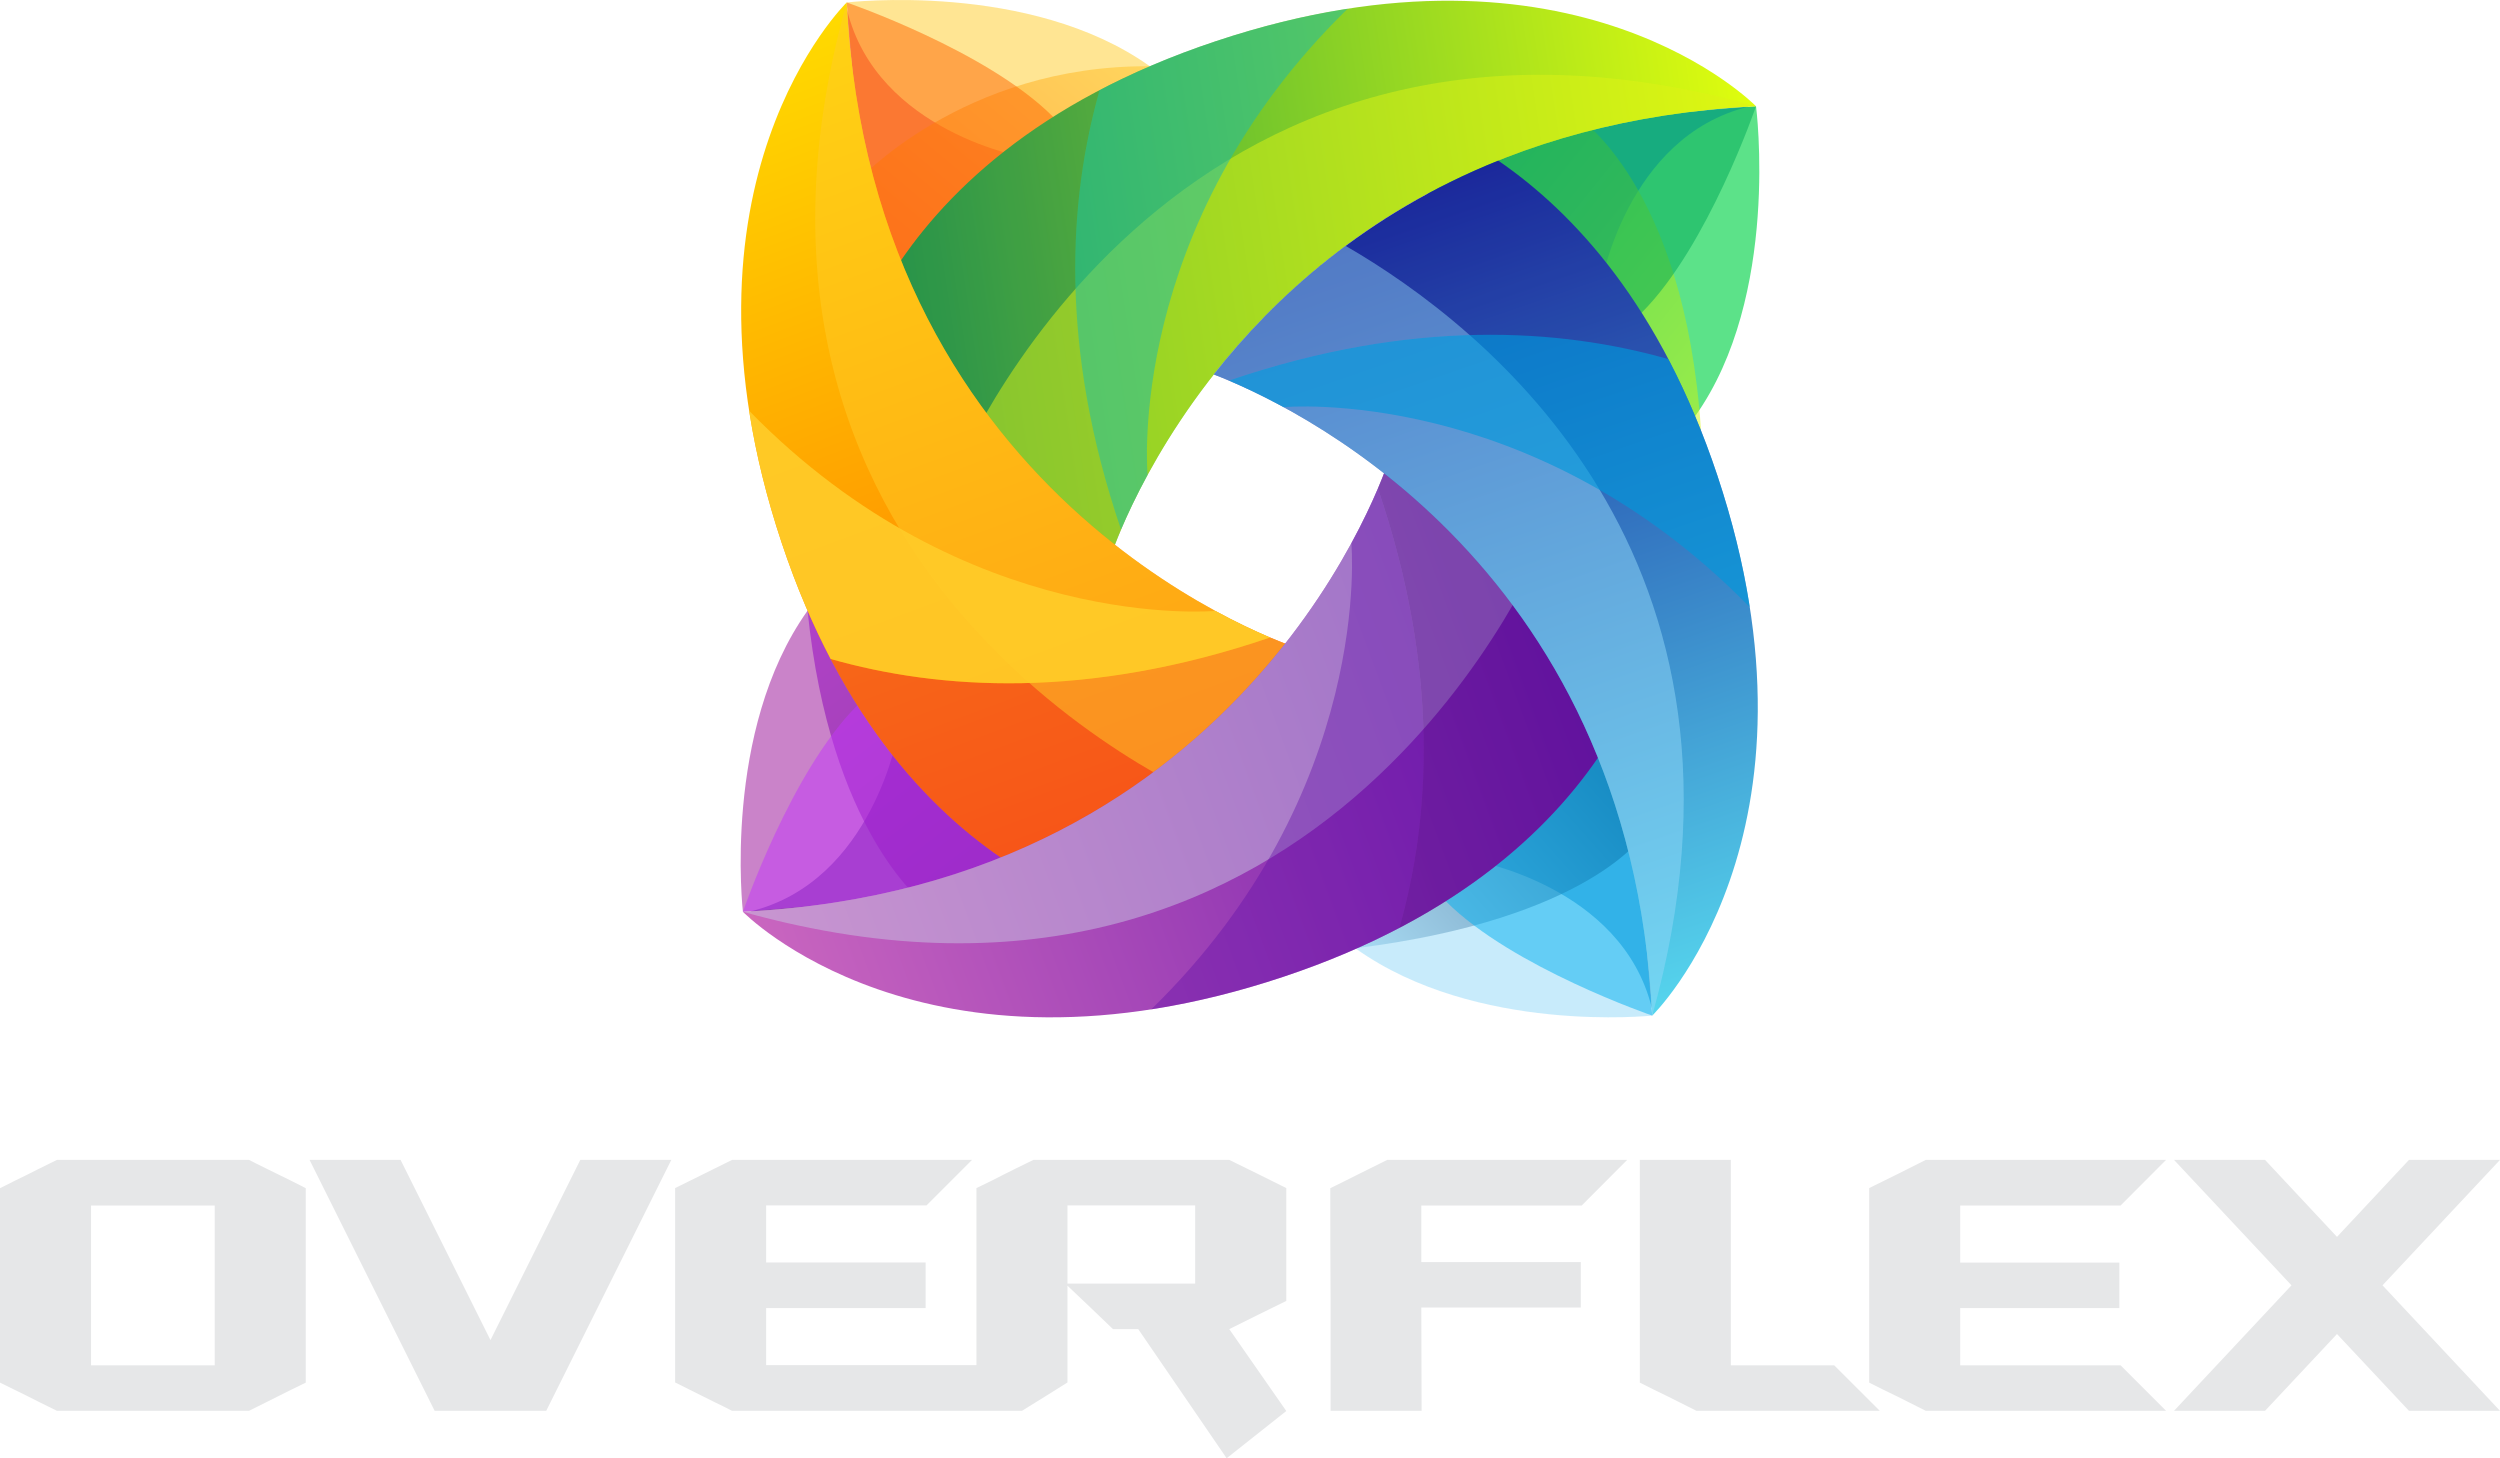
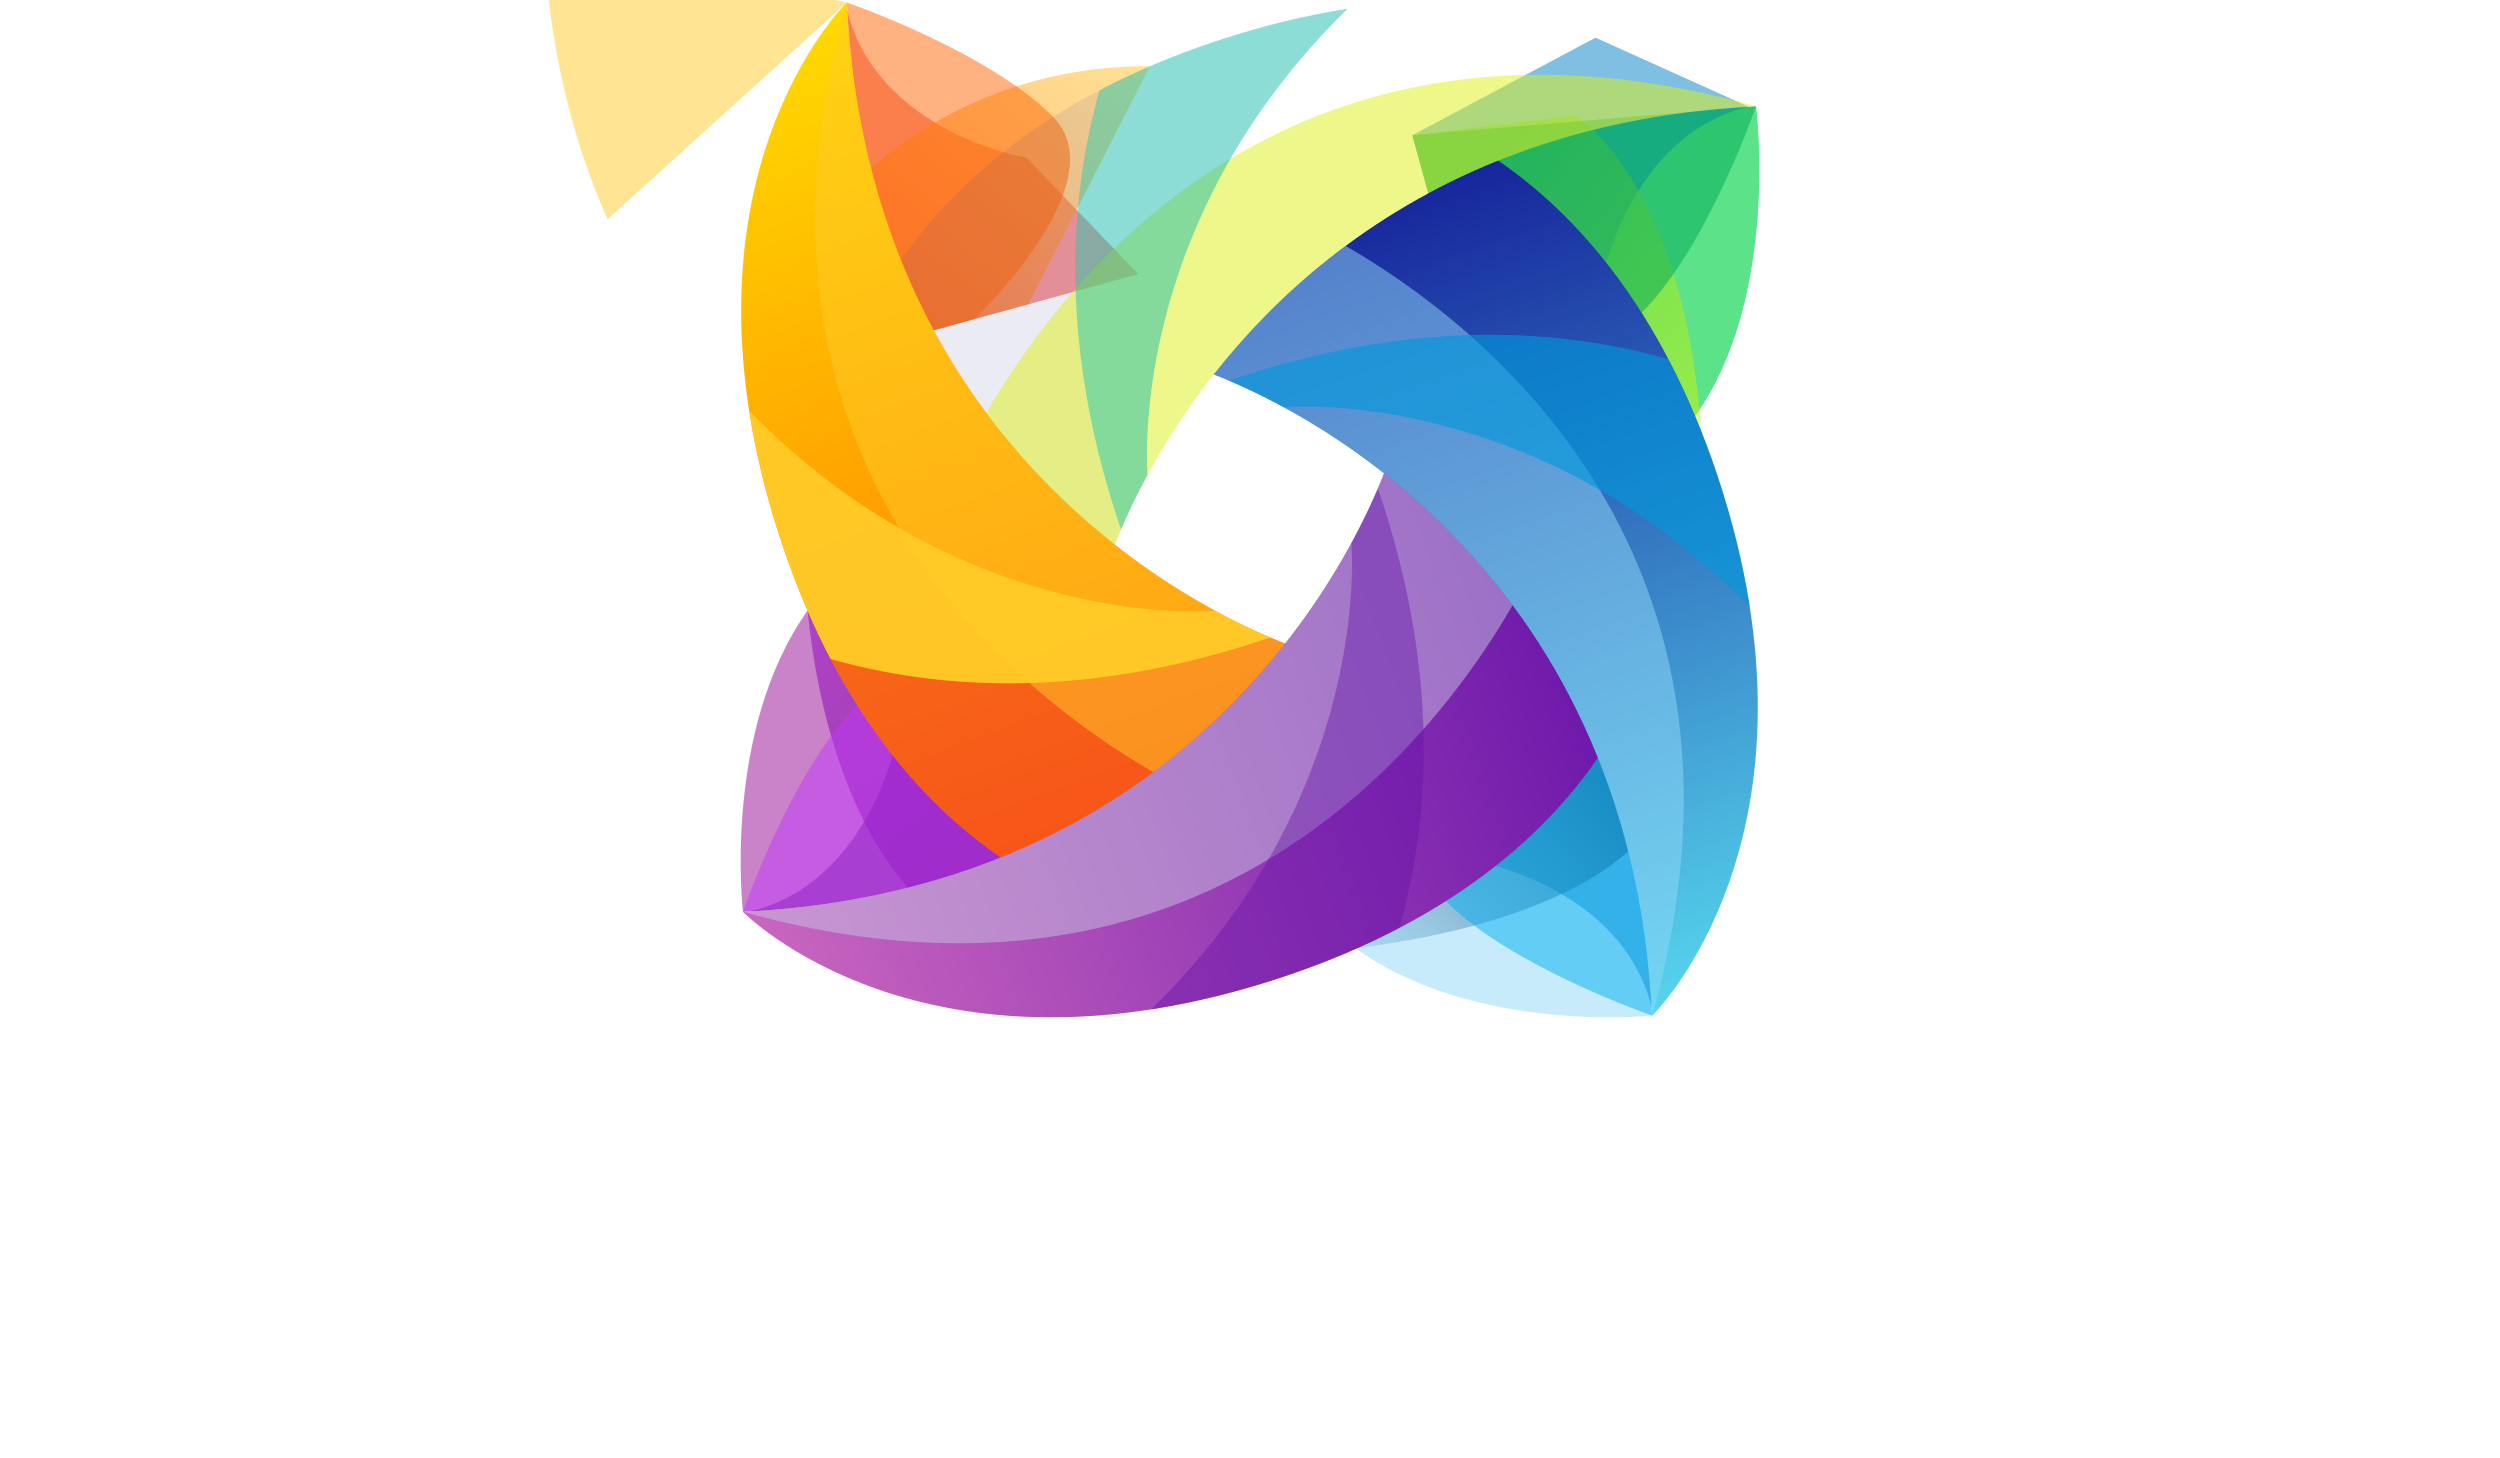
<svg xmlns="http://www.w3.org/2000/svg" xmlns:ns1="http://sodipodi.sourceforge.net/DTD/sodipodi-0.dtd" xmlns:ns2="http://www.inkscape.org/namespaces/inkscape" xml:space="preserve" width="32.784mm" height="19.123mm" version="1.1" style="clip-rule:evenodd;fill-rule:evenodd;image-rendering:optimizeQuality;shape-rendering:geometricPrecision;text-rendering:geometricPrecision" viewBox="0 0 3278.39 1912.308" id="svg76" ns1:docname="logo-overflex.svg" ns2:version="1.3.2 (091e20e, 2023-11-25, custom)">
  <ns1:namedview id="namedview76" pagecolor="#ffffff" bordercolor="#000000" borderopacity="0.25" ns2:showpageshadow="2" ns2:pageopacity="0.0" ns2:pagecheckerboard="0" ns2:deskcolor="#d1d1d1" ns2:document-units="mm" ns2:zoom="0.45344416" ns2:cx="224.94501" ns2:cy="345.13621" ns2:window-width="1366" ns2:window-height="705" ns2:window-x="-8" ns2:window-y="-8" ns2:window-maximized="1" ns2:current-layer="Camada_x0020_1" />
  <defs id="defs36">
    <style type="text/css" id="style1">
   
    .fil28 {fill:black}
    .fil29 {fill:#E6E7E8;fill-rule:nonzero}
    .fil16 {fill:#3E4095;fill-opacity:0.102}
    .fil24 {fill:#620FA9;fill-opacity:0.4}
    .fil25 {fill:#520B8B;fill-opacity:0.431}
    .fil20 {fill:#ED3237;fill-opacity:0.451}
    .fil2 {fill:#FFCC29;fill-opacity:0.502}
    .fil6 {fill:#ED3237;fill-opacity:0.502}
    .fil23 {fill:#C8C5E2;fill-opacity:0.502}
    .fil0 {fill:#91D8F7;fill-opacity:0.502}
    .fil11 {fill:#00AFEF;fill-opacity:0.502}
    .fil14 {fill:#00A859;fill-opacity:0.502}
    .fil4 {fill:#0080C5;fill-opacity:0.502}
    .fil18 {fill:#1BBCAC;fill-opacity:0.502}
    .fil5 {fill:#520B8B;fill-opacity:0.502}
    .fil1 {fill:#960994;fill-opacity:0.502}
    .fil12 {fill:#C236F9;fill-opacity:0.502}
    .fil17 {fill:#DEF217;fill-opacity:0.502}
    .fil13 {fill:#FF6600;fill-opacity:0.502}
    .fil27 {fill:#0098DA;fill-opacity:0.631}
    .fil3 {fill:#29D964;fill-opacity:0.761}
    .fil21 {fill:#FFCC29;fill-opacity:0.902}
    .fil19 {fill:url(#id16)}
    .fil22 {fill:url(#id17)}
    .fil26 {fill:url(#id18)}
    .fil15 {fill:url(#id19)}
    .fil10 {fill:url(#id20);fill-opacity:0.502}
    .fil8 {fill:url(#id21);fill-opacity:0.502}
    .fil9 {fill:url(#id22);fill-opacity:0.502}
    .fil7 {fill:url(#id23);fill-opacity:0.502}
   
  </style>
    <mask id="id0">
      <linearGradient id="id1" gradientUnits="userSpaceOnUse" x1="6341.37" y1="5937.36" x2="6418.5" y2="6032.74">
        <stop offset="0" style="stop-opacity:1; stop-color:white" id="stop1" />
        <stop offset="0.322" style="stop-opacity:0.502; stop-color:white" id="stop2" />
        <stop offset="1" style="stop-opacity:0; stop-color:white" id="stop3" />
      </linearGradient>
      <rect style="fill:url(#id1)" x="6121.49" y="5847.06" width="723.34" height="374.61" id="rect3" />
    </mask>
    <mask id="id2">
      <linearGradient id="id3" gradientUnits="userSpaceOnUse" x1="6628.28" y1="6544.89" x2="6532.9" y2="6622.02">
        <stop offset="0" style="stop-opacity:1; stop-color:white" id="stop4" />
        <stop offset="0.322" style="stop-opacity:0.502; stop-color:white" id="stop5" />
        <stop offset="1" style="stop-opacity:0; stop-color:white" id="stop6" />
      </linearGradient>
      <rect style="fill:url(#id3)" x="6343.97" y="6325.01" width="374.61" height="723.34" id="rect6" />
    </mask>
    <mask id="id4">
      <linearGradient id="id5" gradientUnits="userSpaceOnUse" x1="6020.75" y1="6831.79" x2="5943.62" y2="6736.42">
        <stop offset="0" style="stop-opacity:1; stop-color:white" id="stop7" />
        <stop offset="0.322" style="stop-opacity:0.502; stop-color:white" id="stop8" />
        <stop offset="1" style="stop-opacity:0; stop-color:white" id="stop9" />
      </linearGradient>
      <rect style="fill:url(#id5)" x="5517.29" y="6547.48" width="723.35" height="374.62" id="rect9" />
    </mask>
    <mask id="id6">
      <linearGradient id="id7" gradientUnits="userSpaceOnUse" x1="5733.85" y1="6224.27" x2="5829.22" y2="6147.14">
        <stop offset="0" style="stop-opacity:1; stop-color:white" id="stop10" />
        <stop offset="0.322" style="stop-opacity:0.502; stop-color:white" id="stop11" />
        <stop offset="1" style="stop-opacity:0; stop-color:white" id="stop12" />
      </linearGradient>
      <rect style="fill:url(#id7)" x="5643.54" y="5720.81" width="374.62" height="723.34" id="rect12" />
    </mask>
    <mask id="id8">
      <linearGradient id="id9" gradientUnits="userSpaceOnUse" x1="6558.26" y1="6130.84" x2="6678.78" y2="6031.39">
        <stop offset="0" style="stop-opacity:1; stop-color:white" id="stop13" />
        <stop offset="1" style="stop-opacity:0; stop-color:white" id="stop14" />
      </linearGradient>
      <rect style="fill:url(#id9)" x="6497.34" y="5899" width="285.88" height="392.78" id="rect14" />
    </mask>
    <mask id="id10">
      <linearGradient id="id11" gradientUnits="userSpaceOnUse" x1="6434.8" y1="6761.78" x2="6534.25" y2="6882.29">
        <stop offset="0" style="stop-opacity:1; stop-color:white" id="stop15" />
        <stop offset="1" style="stop-opacity:0; stop-color:white" id="stop16" />
      </linearGradient>
      <rect style="fill:url(#id11)" x="6273.86" y="6700.85" width="392.78" height="285.89" id="rect16" />
    </mask>
    <mask id="id12">
      <linearGradient id="id13" gradientUnits="userSpaceOnUse" x1="5803.86" y1="6638.32" x2="5683.35" y2="6737.77">
        <stop offset="0" style="stop-opacity:1; stop-color:white" id="stop17" />
        <stop offset="1" style="stop-opacity:0; stop-color:white" id="stop18" />
      </linearGradient>
      <rect style="fill:url(#id13)" x="5578.9" y="6477.38" width="285.89" height="392.77" id="rect18" />
    </mask>
    <mask id="id14">
      <linearGradient id="id15" gradientUnits="userSpaceOnUse" x1="5927.32" y1="6007.38" x2="5827.87" y2="5886.86">
        <stop offset="0" style="stop-opacity:1; stop-color:white" id="stop19" />
        <stop offset="1" style="stop-opacity:0; stop-color:white" id="stop20" />
      </linearGradient>
      <rect style="fill:url(#id15)" x="5695.49" y="5782.42" width="392.77" height="285.88" id="rect20" />
    </mask>
    <linearGradient id="id16" gradientUnits="userSpaceOnUse" x1="6066.23" y1="6927.48" x2="5613.52" y2="5707.18">
      <stop offset="0" style="stop-opacity:1; stop-color:#FF6600" id="stop21" />
      <stop offset="1" style="stop-opacity:1; stop-color:#FFDD00" id="stop22" />
    </linearGradient>
    <linearGradient id="id17" gradientUnits="userSpaceOnUse" x1="6723.97" y1="6499.41" x2="5503.66" y2="6952.12">
      <stop offset="0" style="stop-opacity:1; stop-color:#620FA9" id="stop23" />
      <stop offset="1" style="stop-opacity:1; stop-color:#CC68C0" id="stop24" />
    </linearGradient>
    <linearGradient id="id18" gradientUnits="userSpaceOnUse" x1="6323.7" y1="5918.11" x2="6720.79" y2="7070.63">
      <stop offset="0" style="stop-opacity:1; stop-color:#131B97" id="stop25" />
      <stop offset="1" style="stop-opacity:1; stop-color:#57D9EF" id="stop26" />
    </linearGradient>
    <linearGradient id="id19" gradientUnits="userSpaceOnUse" x1="5478.55" y1="6026.4" x2="6858.46" y2="5817.04">
      <stop offset="0" style="stop-opacity:1; stop-color:#008A4C" id="stop27" />
      <stop offset="1" style="stop-opacity:1; stop-color:#E3FF0D" id="stop28" />
    </linearGradient>
    <linearGradient id="id20" gradientUnits="userSpaceOnUse" x1="6411.92" y1="5929.3" x2="6832.17" y2="6267.32">
      <stop offset="0" style="stop-opacity:1; stop-color:#4BC921" id="stop29" />
      <stop offset="1" style="stop-opacity:1; stop-color:#E1F90B" id="stop30" />
    </linearGradient>
    <linearGradient id="id21" gradientUnits="userSpaceOnUse" x1="5807.25" y1="6849.25" x2="5551.07" y2="6513.9">
      <stop offset="0" style="stop-opacity:1; stop-color:#6B008F" id="stop31" />
      <stop offset="1" style="stop-opacity:1; stop-color:#9900CC" id="stop32" />
    </linearGradient>
    <linearGradient id="id22" gradientUnits="userSpaceOnUse" x1="5714.15" y1="6147.93" x2="6044.41" y2="5753.09">
      <stop offset="0" style="stop-opacity:1; stop-color:#FF6600" id="stop33" />
      <stop offset="1" style="stop-opacity:1; stop-color:#FFCC29" id="stop34" />
    </linearGradient>
    <linearGradient id="id23" gradientUnits="userSpaceOnUse" x1="6634.07" y1="6726.39" x2="6319.7" y2="7006.86">
      <stop offset="0" style="stop-opacity:1; stop-color:#002254" id="stop35" />
      <stop offset="1" style="stop-opacity:1; stop-color:#91D8F7" id="stop36" />
    </linearGradient>
  </defs>
  <g id="Camada_x0020_1" ns2:label="Camada 1" ns2:groupmode="layer" transform="translate(-4542.55,-5717.052)">
    <g id="_2668629012656">
      <g id="g75">
        <path class="fil0" d="m 6709.23,7048.86 c 0,0 -230.94,24.56 -388.4,-87.63 l 304.55,-280.3 c 45.15,101.81 76.76,223.37 83.85,367.93 z" id="path36" />
        <path class="fil1" d="m 5516.78,6912.75 c 0,0 -27.42,-237.41 84.77,-394.87 l 283.16,311.02 c -101.81,45.15 -223.37,76.76 -367.93,83.85 z" id="path37" />
-         <path class="fil2" d="m 5652.89,5720.3 c 0,0 240.01,-28.55 397.47,83.64 l -313.61,284.28 c -45.16,-101.81 -76.77,-223.36 -83.86,-367.92 z" id="path38" />
+         <path class="fil2" d="m 5652.89,5720.3 l -313.61,284.28 c -45.16,-101.81 -76.77,-223.36 -83.86,-367.92 z" id="path38" />
        <path class="fil3" d="m 6845.34,5856.41 c 0,0 32.33,248.98 -79.86,406.44 l -288.06,-322.59 c 101.81,-45.15 223.36,-76.76 367.92,-83.85 z" id="path39" />
        <path class="fil4" d="m 6473.21,6845.05 c 0,0 196.16,33.13 235.49,193.91 l 90.52,-200.65 -127.94,-240.13 -344.45,94.48 z" id="path40" />
        <path class="fil5" d="m 5720.6,6676.72 c 0,0 -33.14,196.16 -193.92,235.5 l 200.65,90.52 240.13,-127.95 -94.48,-344.44 z" id="path41" />
        <path class="fil6" d="m 5888.92,5924.11 c 0,0 -196.16,-33.13 -235.5,-193.91 l -90.52,200.64 127.95,240.14 344.44,-94.48 z" id="path42" />
        <path class="fil4" d="m 6641.53,6092.43 c 0,0 33.13,-196.15 193.91,-235.49 l -200.64,-90.52 -240.13,127.94 94.47,344.45 z" id="path43" />
        <path class="fil7" d="m 6696.87,6812.72 c 0,0 -70.9,109.04 -373.52,147.42 l 147.65,-307.02 200.28,-54.94 z" id="path44" style="fill:url(#id23)" />
        <path class="fil8" d="m 5752.92,6900.38 c 0,0 -121.85,-93.18 -151.37,-382.5 l 310.97,156.63 54.94,200.28 z" id="path45" style="fill:url(#id21)" />
        <path class="fil9" d="m 5665.26,5956.43 c 0,0 139.08,-154.46 385.11,-152.49 l -159.24,312.1 -200.28,54.94 z" id="path46" style="fill:url(#id22)" />
        <path class="fil10" d="m 6609.21,5868.77 c 0,0 142.37,88.28 164.02,413.04 l -323.63,-187.17 -54.93,-200.28 z" id="path47" style="fill:url(#id20)" />
        <path class="fil11" d="m 6709.23,7048.86 c 0,0 -183.6,-62.94 -270.21,-149.54 -86.6,-86.6 103.23,-265.74 103.23,-265.74 l 129.03,-35.4 z" id="path48" />
        <path class="fil12" d="m 5516.78,6912.75 c 0,0 62.94,-183.6 149.54,-270.21 86.6,-86.6 265.74,103.22 265.74,103.22 l 35.4,129.03 z" id="path49" />
        <path class="fil13" d="m 5652.89,5720.3 c 0,0 183.6,62.94 270.21,149.54 86.6,86.59 -103.22,265.74 -103.22,265.74 l -129.03,35.4 z" id="path50" />
        <path class="fil14" d="m 6845.34,5856.41 c 0,0 -62.94,183.6 -149.54,270.21 -86.59,86.6 -265.74,-103.23 -265.74,-103.23 l -35.39,-129.03 z" id="path51" />
-         <path class="fil15" d="m 5999,6446.88 c 0,0 177.14,-557.66 846.34,-590.47 0,0 -236.19,-242.75 -708.56,-85.29 -472.38,157.46 -498.62,498.62 -498.62,498.62 z" id="path52" style="fill:url(#id19)" />
        <path class="fil16" d="m 5999,6446.88 c 0,0 4.16,-13.09 13.61,-35.37 -82.06,-240.65 -68.32,-434.95 -28.15,-576.2 -325.96,170.73 -346.3,434.43 -346.3,434.43 z m 32.81,-634.7 v -0.01 l -0.49,0.23 z" id="path53" />
        <path class="fil17" d="m 5999,6446.88 c 0,0 177.14,-557.66 846.34,-590.47 -774.17,-216.51 -1053.2,488.93 -1053.2,488.93 z" id="path54" />
        <path class="fil18" d="m 6047.45,6339.71 c 0,0 -30.22,-325.84 262.4,-611.2 -53.68,8.34 -111.34,22.04 -173.07,42.61 -57.05,19.02 -107.54,40.73 -152.32,64.19 -40.17,141.24 -53.91,335.55 28.15,576.2 v 0 c 7.8,-18.4 19.2,-43.04 34.85,-71.79 z" id="path55" />
        <path class="fil19" d="m 6243.36,6566.64 c 0,0 -557.66,-177.14 -590.47,-846.34 0,0 -242.75,236.19 -85.29,708.56 157.47,472.38 498.63,498.62 498.63,498.62 z" id="path56" style="fill:url(#id16)" />
        <path class="fil20" d="m 6243.36,6566.64 c 0,0 -13.09,-4.16 -35.37,-13.61 -240.64,82.06 -434.95,68.32 -576.19,28.15 170.72,325.96 434.43,346.3 434.43,346.3 z m -634.7,-32.81 h -0.01 l 0.23,0.49 z" id="path57" />
        <path class="fil21" d="m 6136.19,6518.19 c 0,0 -325.84,30.23 -611.2,-262.4 8.34,53.68 22.04,111.34 42.61,173.07 19.02,57.05 40.73,107.54 64.19,152.32 141.24,40.17 335.55,53.91 576.2,-28.15 v 0 c -18.4,-7.8 -43.04,-19.2 -71.79,-34.85 z" id="path58" />
        <path class="fil2" d="m 6243.36,6566.64 c 0,0 -557.66,-177.14 -590.47,-846.34 -216.51,774.17 488.93,1053.2 488.93,1053.2 z" id="path59" />
        <path class="fil22" d="m 6363.12,6322.28 c 0,0 -177.13,557.66 -846.34,590.47 0,0 236.19,242.75 708.57,85.29 472.37,-157.47 498.62,-498.63 498.62,-498.63 z" id="path60" style="fill:url(#id17)" />
        <path class="fil23" d="m 6363.12,6322.28 c 0,0 -177.13,557.66 -846.34,590.47 774.18,216.51 1053.2,-488.93 1053.2,-488.93 z" id="path61" />
        <path class="fil24" d="m 6314.67,6429.45 c 0,0 30.23,325.84 -262.39,611.2 53.67,-8.34 111.33,-22.04 173.07,-42.61 57.05,-19.02 107.53,-40.73 152.31,-64.19 40.17,-141.24 53.92,-335.55 -28.14,-576.2 h -0.01 c -7.8,18.4 -19.2,43.04 -34.84,71.79 z" id="path62" />
-         <path class="fil25" d="m 6363.12,6322.28 c 0,0 -4.15,13.09 -13.6,35.37 82.06,240.64 68.31,434.95 28.14,576.19 325.96,-170.72 346.31,-434.43 346.31,-434.43 z m -32.81,634.7 v 0.01 l 0.49,-0.23 z" id="path63" />
        <path class="fil26" d="m 6134.28,6208.1 c 90.14,34.49 545.4,238.01 574.95,840.76 0,0 242.75,-236.19 85.29,-708.57 -73.51,-220.54 -187.08,-343.82 -287.26,-412.6 -174.21,70.02 -293.82,179.78 -372.98,280.41 z" id="path64" style="fill:url(#id18)" />
        <path class="fil0" d="m 6134.28,6208.1 c 90.14,34.49 545.4,238.01 574.95,840.76 168.35,-601.96 -220.65,-904.51 -402.07,-1009.35 -71.86,53.39 -128.69,112.41 -172.88,168.59 z" id="path65" />
-         <path class="fil16" d="m 6134.29,6208.1 c 5.37,2.06 12.05,4.71 19.84,8.02 240.65,-82.06 434.95,-68.31 576.2,-28.14 -67.21,-128.33 -148.83,-209.27 -223.11,-260.27 -174.18,70.03 -293.78,179.76 -372.93,280.39 z m 619.17,27.22 0.02,0.01 -0.24,-0.49 z" id="path66" />
        <path class="fil27" d="m 6225.93,6250.97 c 0,0 325.84,-30.23 611.2,262.39 -8.34,-53.67 -22.03,-111.33 -42.61,-173.07 -19.02,-57.05 -40.73,-107.53 -64.18,-152.31 -141.25,-40.17 -335.56,-53.92 -576.21,28.14 v 0.01 c 18.4,7.8 43.04,19.2 71.79,34.84 z" id="path67" />
        <path class="fil28" d="m 6228.61,6207.09 c 0,0 162.66,-251.73 606.22,-350.03 -365.56,21.1 -582.49,199.48 -703.34,354.61 z" mask="url(#id0)" id="path68" />
        <path class="fil28" d="m 6358.55,6432.13 c 0,0 251.73,162.66 350.03,606.22 -21.1,-365.56 -199.48,-582.49 -354.61,-703.34 z" mask="url(#id2)" id="path69" />
        <path class="fil28" d="m 6133.51,6562.07 c 0,0 -162.66,251.73 -606.22,350.03 365.56,-21.1 582.49,-199.48 703.35,-354.62 z" mask="url(#id4)" id="path70" />
        <path class="fil28" d="m 6003.57,6337.03 c 0,0 -251.73,-162.66 -350.03,-606.22 21.1,365.56 199.48,582.49 354.62,703.34 z" mask="url(#id6)" id="path71" />
        <path class="fil28" d="m 6557.99,5909 c 0,0 126.27,79.05 215.23,372.78 -73.01,-184.23 -174.96,-291.59 -265.88,-354.04 z" mask="url(#id8)" id="path72" />
        <path class="fil28" d="m 6656.64,6761.51 c 0,0 -79.05,126.26 -372.78,215.23 184.23,-73.01 291.59,-174.96 354.04,-265.89 z" mask="url(#id10)" id="path73" />
-         <path class="fil28" d="m 5804.14,6860.15 c 0,0 -126.27,-79.04 -215.24,-372.77 73.01,184.22 174.96,291.58 265.89,354.03 z" mask="url(#id12)" id="path74" />
        <path class="fil28" d="m 5705.49,6007.65 c 0,0 79.04,-126.27 372.77,-215.23 -184.22,73.01 -291.58,174.96 -354.03,265.88 z" mask="url(#id14)" id="path75" />
      </g>
-       <path class="fil29" d="m 4869.08,7567.16 c 5.78,-2.74 13.93,-6.89 24.31,-12.14 10.39,-5.32 20.77,-10.34 30.37,-15.2 9.73,-4.77 16.17,-7.98 19.72,-9.63 v -254.97 c -2.76,-1.57 -9.34,-4.78 -18.93,-9.64 -10,-4.77 -19.99,-9.87 -30.76,-15.11 -10.78,-5.25 -18.93,-9.4 -24.71,-12.38 h -251.87 c -5.78,2.98 -14.19,6.89 -24.58,12.14 -10.38,5.25 -20.37,10.34 -30.49,15.12 -9.6,4.86 -16.17,8.07 -19.59,9.87 v 254.97 c 3.42,1.65 9.99,4.86 19.59,9.63 10.12,4.86 20.11,9.88 30.49,15.2 10.39,5.25 18.8,9.4 24.58,12.14 z m -207.17,-269.22 h 162.21 v 209.53 h -162.21 z m 477.56,269.22 h 92.41 26.95 l 164.05,-329.07 h -119.36 l -117.78,236.33 -117.91,-236.33 h -119.36 l 164.05,329.07 z m 758.21,-329.07 c -5.39,2.5 -13.41,6.66 -23.79,11.67 -10.52,5.33 -20.51,10.11 -30.1,15.2 -9.99,4.78 -16.97,8.22 -20.77,10.1 v 232.18 h -275.79 v -74.81 h 209.14 v -59.84 h -209.14 v -74.81 h 210.32 l 59.68,-59.69 h -314.69 c -12.23,5.95 -24.59,12.14 -36.94,18.33 -12.75,6.19 -24.98,12.38 -37.73,18.64 v 254.9 c 17.35,8.77 34.7,17.23 51.66,25.77 7.63,3.6 15.38,7.52 23.01,11.43 h 380.15 c 19.98,-12.37 40.09,-24.75 59.68,-37.2 0,-10.5 0,-21.08 0,-31.65 0,-10.58 0,-21.07 0,-31.65 0,-10.57 0,-21.38 0,-31.88 0,-10.57 0,-21.15 0,-31.72 19.98,19.03 40.1,37.91 59.68,56.95 h 33.13 l 115.94,169.35 78.21,-61.96 -74.8,-107.39 c 25.11,-12.38 49.69,-24.84 74.8,-36.98 v -147.97 c -25.11,-12.45 -49.69,-24.83 -74.8,-36.97 z m 212.16,162.22 h -167.47 v -102.53 h 167.47 z m 296.95,166.85 -0.4,-135.43 h 209.14 v -59.61 h -209.14 v -74.18 h 210.32 l 59.68,-59.85 H 6361.7 c -12.22,6.19 -24.98,12.38 -37.33,18.56 -12.36,6.19 -24.59,12.38 -37.34,18.57 0,48.72 0,97.37 0.4,146.01 0,48.41 0,97.29 0,145.93 z m 600.85,0 -59.8,-59.69 h -135.53 c 0,-36.03 0,-71.83 0,-107.86 0,-53.66 0,-107.63 0,-161.52 -39.96,0 -79.66,0 -119.36,0 0,58.51 0,116.79 0,175.31 0,38.77 0,77.78 0,116.79 12.36,6.19 24.71,12.46 37.33,18.41 12.36,6.19 24.72,12.38 36.94,18.56 z m 60.34,0 h 315.09 l -59.68,-59.69 h -210.32 v -75.04 h 208.74 v -59.61 h -208.74 v -74.88 h 210.32 l 59.68,-59.85 c -105.16,0 -209.93,0 -315.09,0 -12.22,6.19 -24.58,12.38 -36.93,18.56 -12.63,6.19 -24.98,12.38 -37.33,18.41 0,11.44 0,28.9 0,52.25 0,23.42 0,48.49 0,75.28 0,28.28 0,54.2 0,77.62 0,23.19 0,39.88 0,49.98 12.35,6.19 24.7,12.46 37.33,18.41 12.35,6.19 24.71,12.38 36.93,18.56 z m 633.6,-329.07 -94.38,100.97 -94.38,-100.97 h -119.36 l 154.06,164.5 -154.06,164.57 h 119.36 l 94.38,-100.73 94.38,100.73 h 119.36 l -154.06,-164.57 154.06,-164.5 z" id="path76" />
    </g>
  </g>
</svg>